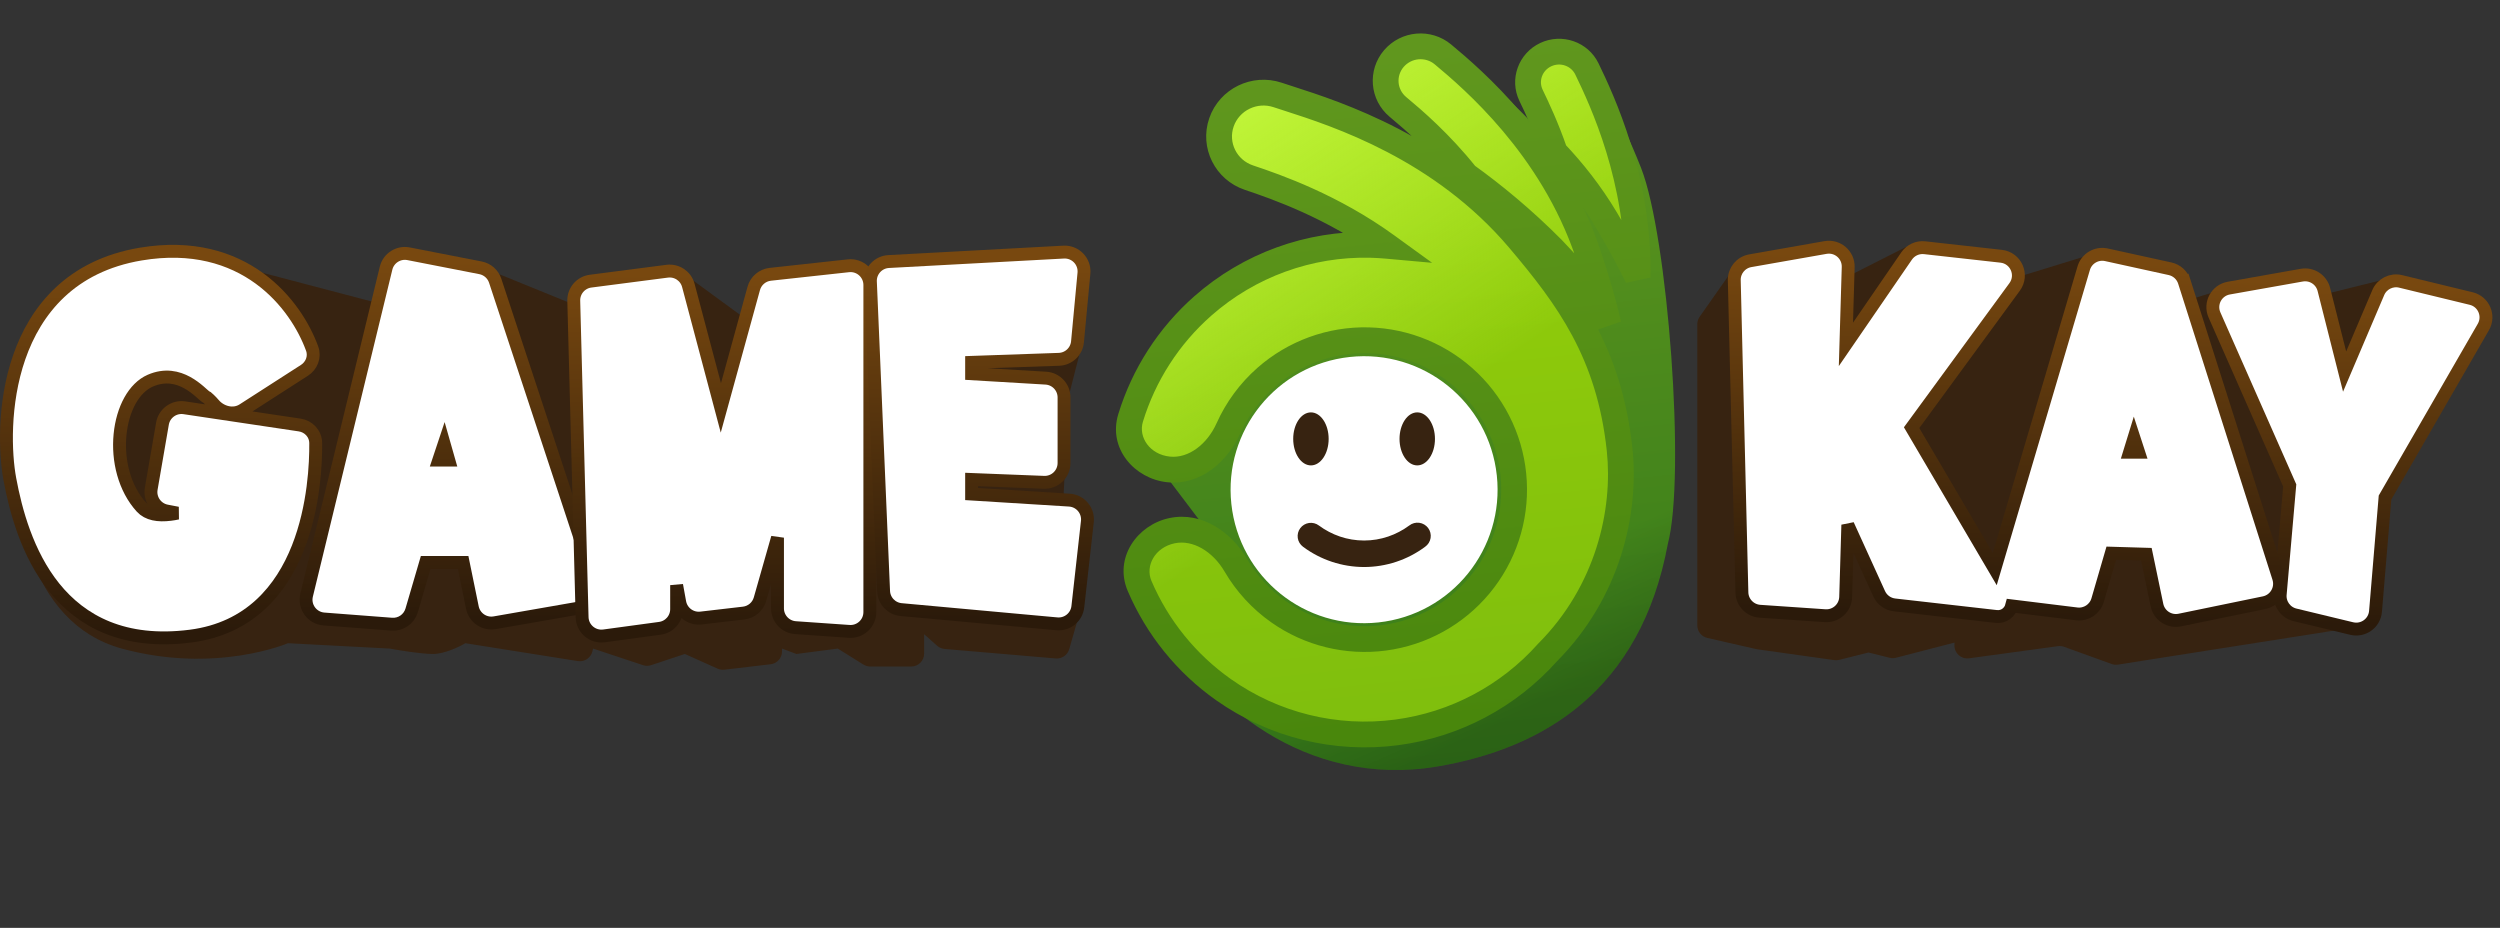
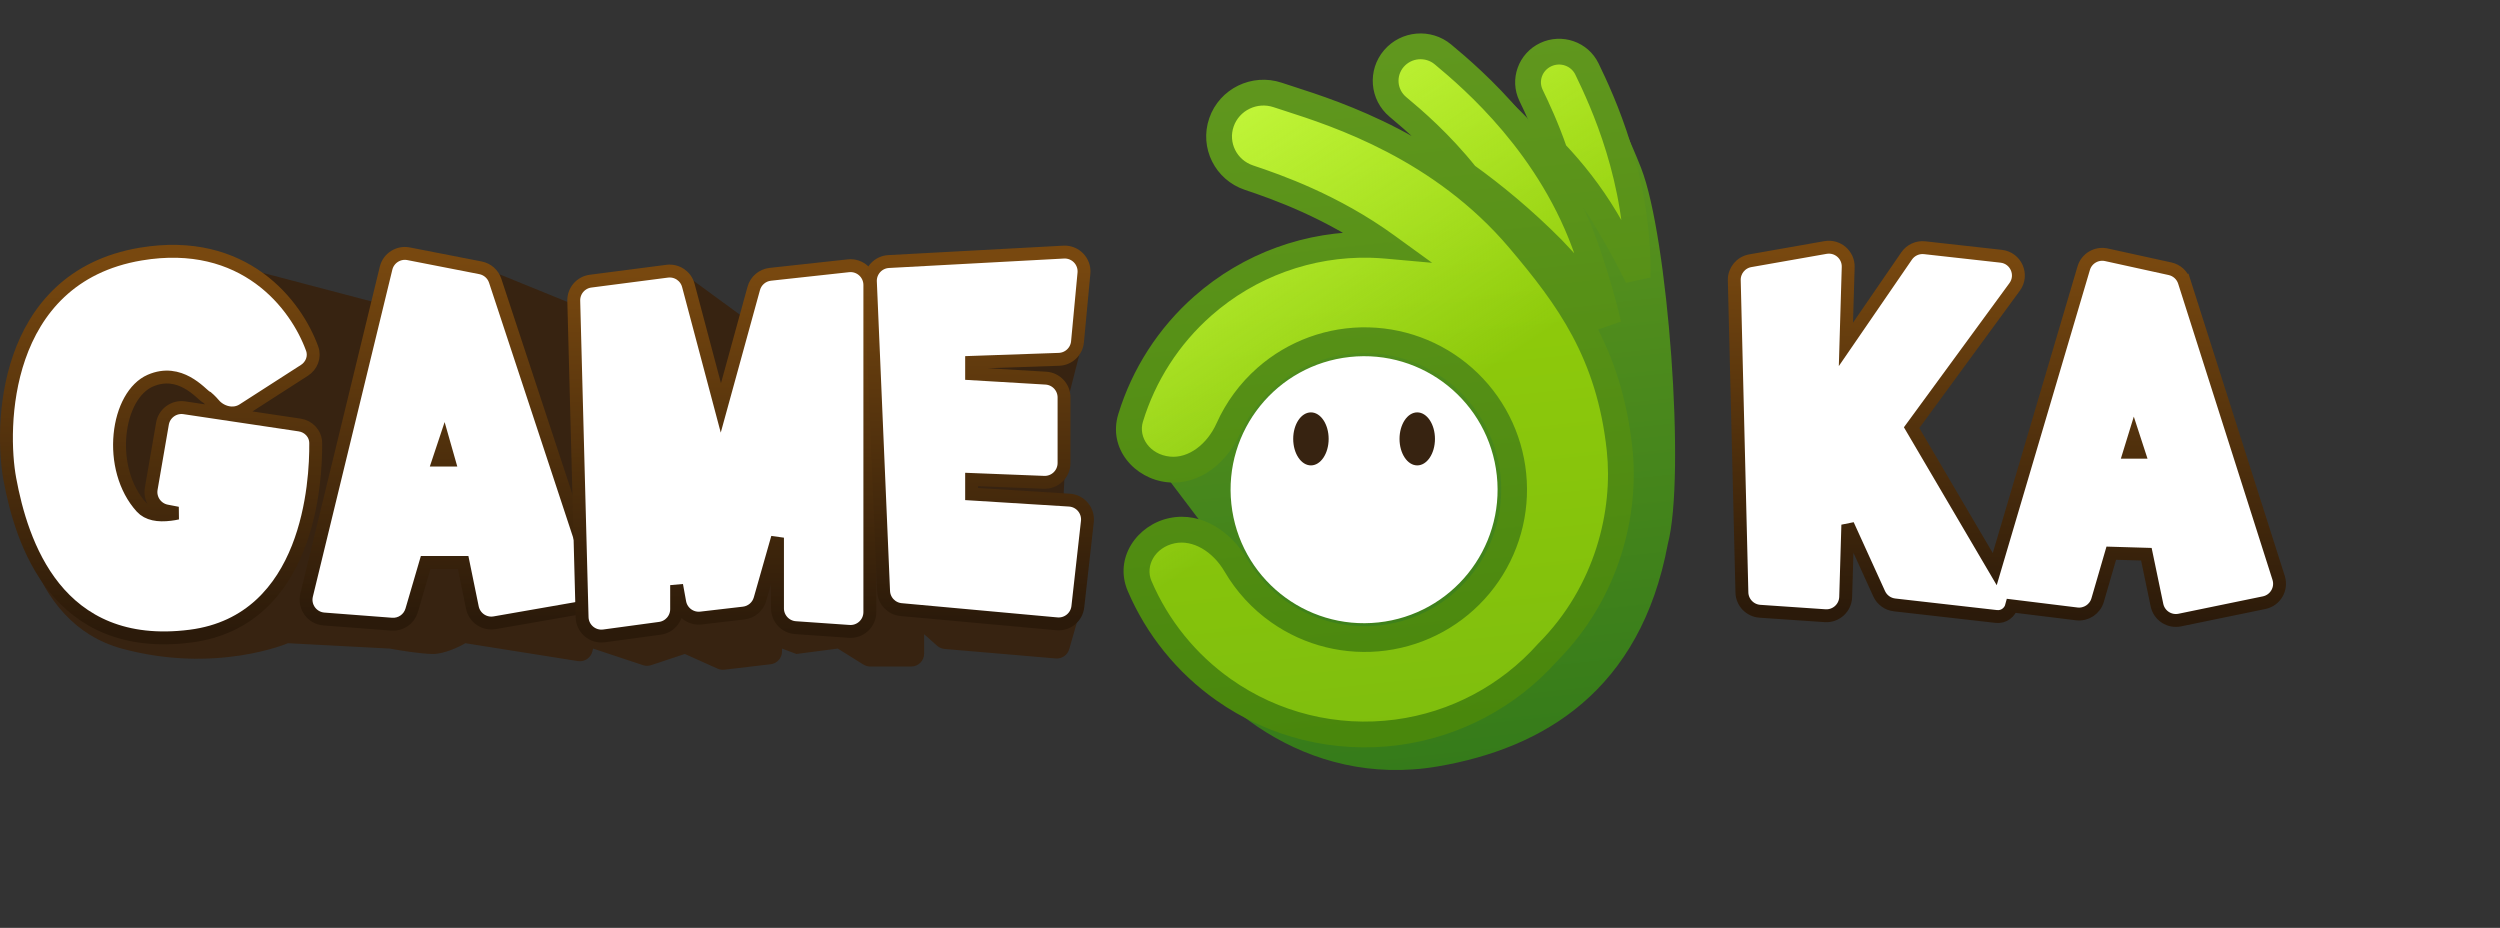
<svg xmlns="http://www.w3.org/2000/svg" width="194" height="72" viewBox="0 0 194 72" fill="none">
  <rect x="0" y="0" width="194" height="72" fill="#333333" stroke="none" />
  <path d="M29.688 23.617L16.983 20.278C7.93 20.937 2.167 21.53 1.046 32.69C0.702 39.2 2.167 48.341 9.454 50.33C16.74 52.32 22.345 49.913 22.345 49.913L30.247 50.33C30.991 50.47 32.704 50.748 33.597 50.748C34.491 50.748 35.645 50.191 36.111 49.913L44.84 51.3C45.352 51.381 45.841 51.058 45.967 50.556L46.024 50.33L49.897 51.617C50.102 51.685 50.323 51.685 50.527 51.617L53.144 50.748L55.685 51.887C55.85 51.961 56.031 51.989 56.211 51.968L59.8 51.547C60.304 51.488 60.684 51.061 60.684 50.554V50.33L61.801 50.748L65.012 50.33L67.003 51.571C67.162 51.669 67.345 51.722 67.532 51.722H70.713C71.266 51.722 71.713 51.274 71.713 50.722V49.217L72.722 50.111C72.883 50.253 73.086 50.34 73.3 50.359L81.924 51.096C82.4 51.137 82.839 50.835 82.971 50.376L84 46.799L83.053 39.2H82.495L82.743 34.33L82.045 31.826L82.743 31.487L84 26.567L82.743 20L68.223 22.087L66.408 20.974L58.031 24.87L53.144 21.296L44.488 23.617L38.787 21.296L29.688 23.617Z" fill="#372311" />
  <path d="M18.861 31.801L23.628 28.736C24.17 28.388 24.459 27.706 24.222 27.053C23.604 25.354 22.3 23.186 20.134 21.606C17.953 20.016 14.926 19.044 10.923 19.716C5.502 20.625 2.763 24.059 1.492 27.719C0.232 31.349 0.4 35.224 0.763 37.177C1.217 39.619 2.113 42.984 4.201 45.583C6.319 48.218 9.63 50.021 14.775 49.364C19.4 48.773 21.849 45.723 23.12 42.508C24.384 39.311 24.513 35.895 24.499 34.384C24.493 33.651 23.943 33.084 23.255 32.981L14.308 31.644C13.502 31.523 12.747 32.069 12.608 32.872L11.735 37.926C11.596 38.731 12.127 39.499 12.929 39.654L13.781 39.818C13.597 39.858 13.409 39.891 13.221 39.914C12.275 40.034 11.476 39.905 10.986 39.368C9.641 37.893 9.122 35.716 9.314 33.729C9.508 31.717 10.403 30.09 11.658 29.542C12.813 29.038 13.779 29.284 14.519 29.686C14.894 29.891 15.208 30.135 15.453 30.344C15.543 30.421 15.62 30.49 15.69 30.553C15.717 30.576 15.742 30.599 15.767 30.621C15.81 30.66 15.854 30.698 15.896 30.731C15.927 30.757 15.987 30.804 16.057 30.839C16.059 30.841 16.072 30.849 16.098 30.869C16.133 30.897 16.18 30.937 16.235 30.99C16.346 31.094 16.479 31.233 16.614 31.39C17.127 31.986 18.095 32.294 18.861 31.801Z" fill="white" stroke="url(#paint0_linear_2978_324226)" />
  <path d="M45.376 47.106L45.426 47.098L45.472 47.08L46.182 46.802L46.623 46.63L46.475 46.18L38.426 21.785C38.256 21.27 37.821 20.887 37.289 20.783L31.705 19.692C30.918 19.539 30.149 20.031 29.959 20.81L23.792 46.184C23.574 47.083 24.213 47.963 25.135 48.034L30.392 48.437C31.099 48.491 31.747 48.043 31.946 47.362L33.033 43.648H35.94L36.657 47.149C36.82 47.944 37.585 48.465 38.385 48.326L45.376 47.106ZM34.047 35.705L34.466 34.447L34.824 35.705H34.047Z" fill="white" stroke="url(#paint1_linear_2978_324226)" />
  <path d="M67.5 47.499V22.115C67.5 21.222 66.725 20.527 65.837 20.624L59.774 21.286C59.163 21.353 58.654 21.787 58.491 22.38L55.939 31.655L53.415 22.148C53.222 21.421 52.519 20.949 51.773 21.046L45.83 21.817C45.068 21.916 44.504 22.575 44.524 23.344L45.171 47.898C45.195 48.791 45.988 49.465 46.873 49.345L51.208 48.756C51.952 48.655 52.506 48.02 52.506 47.27V45.407L52.748 46.738C52.889 47.516 53.611 48.051 54.397 47.959L57.707 47.574C58.309 47.504 58.81 47.078 58.976 46.495L60.334 41.724V47.21C60.334 47.998 60.944 48.652 61.73 48.706L65.896 48.996C66.763 49.056 67.5 48.369 67.5 47.499Z" fill="white" stroke="url(#paint2_linear_2978_324226)" />
  <path d="M82.539 19.563L68.96 20.296C68.14 20.34 67.508 21.037 67.543 21.858L68.567 45.875C68.599 46.625 69.181 47.236 69.929 47.305L82.013 48.409C82.826 48.483 83.549 47.893 83.64 47.082L84.38 40.474C84.475 39.621 83.838 38.863 82.982 38.809L75.397 38.338V37.207L81.01 37.428C81.861 37.462 82.569 36.781 82.569 35.929V30.842C82.569 30.048 81.95 29.391 81.157 29.344L75.397 29.003V28.119L82.173 27.884C82.927 27.858 83.544 27.276 83.614 26.525L84.114 21.201C84.199 20.289 83.454 19.514 82.539 19.563Z" fill="white" stroke="url(#paint3_linear_2978_324226)" />
-   <path d="M134.329 21.113L131.891 24.584C131.773 24.753 131.71 24.953 131.71 25.159L131.71 41.03L131.71 48.529C131.71 48.996 132.032 49.4 132.487 49.504L136.32 50.379L142.343 51.226C142.471 51.244 142.601 51.237 142.726 51.205L144.997 50.635L146.637 51.043C146.799 51.084 146.968 51.083 147.129 51.041L151.67 49.864L151.664 50.065C151.646 50.682 152.186 51.169 152.799 51.085L159.697 50.142C159.857 50.12 160.02 50.137 160.172 50.192L163.862 51.526C164.02 51.583 164.19 51.599 164.357 51.573L183.327 48.588L182.848 37.244L184.928 21.708L180.013 22.928L179.389 21.113L171.743 22.684L168.045 23.818L167.034 21.301L161.711 19.92L154.387 22.171L155.66 20.413L147.885 19.174L141.625 22.347L134.329 21.113Z" fill="#372311" />
-   <path d="M178.614 21.353L172.954 22.358C171.996 22.528 171.451 23.55 171.844 24.44L177.683 37.671L176.944 46.122C176.879 46.861 177.365 47.536 178.086 47.711L182.493 48.775C183.388 48.99 184.264 48.358 184.34 47.441L185.079 38.605L192.71 25.374C193.21 24.507 192.738 23.403 191.765 23.167L186.287 21.836C185.574 21.663 184.841 22.031 184.553 22.706L181.942 28.836L180.331 22.462C180.138 21.699 179.389 21.215 178.614 21.353Z" fill="white" stroke="url(#paint4_linear_2978_324226)" />
  <path d="M154.792 44.165L148.341 33.187L156.337 22.263C157.018 21.333 156.438 20.014 155.293 19.886L149.354 19.224C148.804 19.163 148.265 19.41 147.952 19.866L143.243 26.723L143.42 20.727C143.448 19.777 142.597 19.041 141.66 19.206L135.82 20.234C135.089 20.363 134.562 21.006 134.58 21.748L135.172 45.974C135.191 46.749 135.797 47.381 136.57 47.434L141.624 47.779C142.473 47.837 143.2 47.177 143.225 46.326L143.391 40.729L145.822 46.072C146.04 46.552 146.494 46.882 147.018 46.941L154.912 47.839C155.501 47.906 155.974 47.514 156.102 47.016L161.152 47.638C161.883 47.728 162.57 47.275 162.776 46.568L163.835 42.927L166.558 43.008L167.38 46.954C167.549 47.764 168.341 48.284 169.152 48.117L175.696 46.768C176.568 46.588 177.093 45.692 176.822 44.843L169.503 21.865L169.026 22.017L169.503 21.865C169.34 21.355 168.918 20.97 168.395 20.855L163.456 19.771C162.688 19.603 161.919 20.057 161.696 20.811L154.792 44.165ZM165.256 35.091L165.597 33.984L165.958 35.091L165.256 35.091Z" fill="white" stroke="url(#paint5_linear_2978_324226)" />
  <path fill-rule="evenodd" clip-rule="evenodd" d="M127.356 13.057C125.692 8.811 123.902 5.885 122.966 4.98L120.704 11.691C117.53 7.541 113.452 4.721 111.815 4.169L114.377 13.951C107.414 9.068 101.092 7.334 97.559 7.212L113.202 17.8C111.735 17.761 110.774 17.859 110.774 17.859C98.33 18.887 96.895 21.13 93.178 26.943C91.885 28.964 90.317 31.417 87.913 34.4C87.913 34.4 88.517 35.341 89.565 35.731L94.842 42.706L90.777 48.596C93.34 54.32 101.29 61.231 111.564 59.475C119.793 58.069 127.3 53.584 129.422 42.218C130.827 36.885 129.421 18.328 127.356 13.057Z" fill="url(#paint6_linear_2978_324226)" />
-   <path fill-rule="evenodd" clip-rule="evenodd" d="M127.356 13.057C125.692 8.811 123.902 5.885 122.966 4.98L120.704 11.691C117.53 7.541 113.452 4.721 111.815 4.169L114.377 13.951C107.414 9.068 101.092 7.334 97.559 7.212L113.202 17.8C111.735 17.761 110.774 17.859 110.774 17.859C98.33 18.887 96.895 21.13 93.178 26.943C91.885 28.964 90.317 31.417 87.913 34.4C87.913 34.4 88.517 35.341 89.565 35.731L94.842 42.706L90.777 48.596C93.34 54.32 101.29 61.231 111.564 59.475C119.793 58.069 127.3 53.584 129.422 42.218C130.827 36.885 129.421 18.328 127.356 13.057Z" fill="url(#paint7_linear_2978_324226)" fill-opacity="0.2" />
  <circle cx="105.853" cy="38.001" r="10.359" transform="rotate(-6.143 105.853 38.001)" fill="white" />
  <mask id="path-11-outside-1_2978_324226" maskUnits="userSpaceOnUse" x="82.001" y="0.797" width="50.627" height="59.499" fill="black">
    <rect fill="white" x="82.001" y="0.797" width="50.627" height="59.499" />
    <path fill-rule="evenodd" clip-rule="evenodd" d="M108.165 4.544C109.13 3.418 110.834 3.274 111.972 4.222C114.248 6.118 120.416 11.36 123.217 19.649C123.941 21.793 124.461 23.6 124.813 25.174C124.049 23.574 122.837 21.76 120.487 19.328C118.197 17.022 115.908 15.135 113.774 13.604C111.756 11.075 109.673 9.293 108.48 8.299C107.342 7.351 107.201 5.67 108.165 4.544ZM120.084 50.639C117.061 54.03 112.916 56.233 108.397 56.831C103.656 57.459 98.853 56.277 94.945 53.519C92.054 51.479 89.811 48.687 88.436 45.478C87.631 43.599 88.939 41.609 90.939 41.183C92.939 40.757 94.859 42.085 95.892 43.85C96.721 45.268 97.85 46.506 99.215 47.47C101.599 49.153 104.531 49.874 107.424 49.491C110.318 49.108 112.96 47.647 114.824 45.401C116.688 43.155 117.636 40.289 117.48 37.375C117.323 34.46 116.074 31.712 113.98 29.678C111.887 27.645 109.103 26.476 106.186 26.404C103.268 26.332 100.43 27.364 98.24 29.292C96.985 30.396 95.996 31.748 95.323 33.247C94.485 35.112 92.718 36.637 90.684 36.428C88.65 36.218 87.136 34.38 87.736 32.425C88.76 29.088 90.691 26.072 93.347 23.734C96.937 20.574 101.587 18.884 106.367 19.002C106.782 19.012 107.195 19.036 107.606 19.073C103.412 16.031 99.108 14.517 96.922 13.786C95.128 13.186 94.172 11.263 94.786 9.491C95.401 7.719 97.353 6.769 99.146 7.369C99.398 7.453 99.684 7.545 100.002 7.648C103.762 8.858 111.852 11.463 117.895 18.601C121.687 23.081 124.877 27.405 125.679 34.861C126.201 39.709 124.775 45.933 120.084 50.639ZM127.076 21.515C127.223 13.94 124.308 7.758 123.145 5.353C122.575 4.173 121.142 3.676 119.945 4.242C118.748 4.809 118.24 6.224 118.81 7.403C119.283 8.381 119.998 9.9 120.656 11.811C122.068 13.296 123.427 15.013 124.603 16.984C125.624 18.695 126.435 20.184 127.076 21.515Z" />
  </mask>
  <path fill-rule="evenodd" clip-rule="evenodd" d="M108.165 4.544C109.13 3.418 110.834 3.274 111.972 4.222C114.248 6.118 120.416 11.36 123.217 19.649C123.941 21.793 124.461 23.6 124.813 25.174C124.049 23.574 122.837 21.76 120.487 19.328C118.197 17.022 115.908 15.135 113.774 13.604C111.756 11.075 109.673 9.293 108.48 8.299C107.342 7.351 107.201 5.67 108.165 4.544ZM120.084 50.639C117.061 54.03 112.916 56.233 108.397 56.831C103.656 57.459 98.853 56.277 94.945 53.519C92.054 51.479 89.811 48.687 88.436 45.478C87.631 43.599 88.939 41.609 90.939 41.183C92.939 40.757 94.859 42.085 95.892 43.85C96.721 45.268 97.85 46.506 99.215 47.47C101.599 49.153 104.531 49.874 107.424 49.491C110.318 49.108 112.96 47.647 114.824 45.401C116.688 43.155 117.636 40.289 117.48 37.375C117.323 34.46 116.074 31.712 113.98 29.678C111.887 27.645 109.103 26.476 106.186 26.404C103.268 26.332 100.43 27.364 98.24 29.292C96.985 30.396 95.996 31.748 95.323 33.247C94.485 35.112 92.718 36.637 90.684 36.428C88.65 36.218 87.136 34.38 87.736 32.425C88.76 29.088 90.691 26.072 93.347 23.734C96.937 20.574 101.587 18.884 106.367 19.002C106.782 19.012 107.195 19.036 107.606 19.073C103.412 16.031 99.108 14.517 96.922 13.786C95.128 13.186 94.172 11.263 94.786 9.491C95.401 7.719 97.353 6.769 99.146 7.369C99.398 7.453 99.684 7.545 100.002 7.648C103.762 8.858 111.852 11.463 117.895 18.601C121.687 23.081 124.877 27.405 125.679 34.861C126.201 39.709 124.775 45.933 120.084 50.639ZM127.076 21.515C127.223 13.94 124.308 7.758 123.145 5.353C122.575 4.173 121.142 3.676 119.945 4.242C118.748 4.809 118.24 6.224 118.81 7.403C119.283 8.381 119.998 9.9 120.656 11.811C122.068 13.296 123.427 15.013 124.603 16.984C125.624 18.695 126.435 20.184 127.076 21.515Z" fill="url(#paint8_linear_2978_324226)" />
  <path fill-rule="evenodd" clip-rule="evenodd" d="M108.165 4.544C109.13 3.418 110.834 3.274 111.972 4.222C114.248 6.118 120.416 11.36 123.217 19.649C123.941 21.793 124.461 23.6 124.813 25.174C124.049 23.574 122.837 21.76 120.487 19.328C118.197 17.022 115.908 15.135 113.774 13.604C111.756 11.075 109.673 9.293 108.48 8.299C107.342 7.351 107.201 5.67 108.165 4.544ZM120.084 50.639C117.061 54.03 112.916 56.233 108.397 56.831C103.656 57.459 98.853 56.277 94.945 53.519C92.054 51.479 89.811 48.687 88.436 45.478C87.631 43.599 88.939 41.609 90.939 41.183C92.939 40.757 94.859 42.085 95.892 43.85C96.721 45.268 97.85 46.506 99.215 47.47C101.599 49.153 104.531 49.874 107.424 49.491C110.318 49.108 112.96 47.647 114.824 45.401C116.688 43.155 117.636 40.289 117.48 37.375C117.323 34.46 116.074 31.712 113.98 29.678C111.887 27.645 109.103 26.476 106.186 26.404C103.268 26.332 100.43 27.364 98.24 29.292C96.985 30.396 95.996 31.748 95.323 33.247C94.485 35.112 92.718 36.637 90.684 36.428C88.65 36.218 87.136 34.38 87.736 32.425C88.76 29.088 90.691 26.072 93.347 23.734C96.937 20.574 101.587 18.884 106.367 19.002C106.782 19.012 107.195 19.036 107.606 19.073C103.412 16.031 99.108 14.517 96.922 13.786C95.128 13.186 94.172 11.263 94.786 9.491C95.401 7.719 97.353 6.769 99.146 7.369C99.398 7.453 99.684 7.545 100.002 7.648C103.762 8.858 111.852 11.463 117.895 18.601C121.687 23.081 124.877 27.405 125.679 34.861C126.201 39.709 124.775 45.933 120.084 50.639ZM127.076 21.515C127.223 13.94 124.308 7.758 123.145 5.353C122.575 4.173 121.142 3.676 119.945 4.242C118.748 4.809 118.24 6.224 118.81 7.403C119.283 8.381 119.998 9.9 120.656 11.811C122.068 13.296 123.427 15.013 124.603 16.984C125.624 18.695 126.435 20.184 127.076 21.515Z" fill="url(#paint9_linear_2978_324226)" />
  <path d="M111.972 4.222L111.332 4.991L111.332 4.991L111.972 4.222ZM108.165 4.544L107.406 3.893L107.406 3.893L108.165 4.544ZM123.217 19.649L122.27 19.97L123.217 19.649ZM124.813 25.174L123.911 25.605L125.789 24.955L124.813 25.174ZM120.487 19.328L121.206 18.633L121.197 18.623L120.487 19.328ZM113.774 13.604L112.992 14.228L113.078 14.336L113.191 14.417L113.774 13.604ZM108.48 8.299L107.84 9.067L107.84 9.067L108.48 8.299ZM120.084 50.639L119.376 49.933L119.356 49.952L119.338 49.973L120.084 50.639ZM108.397 56.831L108.266 55.84L108.266 55.84L108.397 56.831ZM94.945 53.519L94.369 54.336L94.369 54.336L94.945 53.519ZM88.436 45.478L87.517 45.872L88.436 45.478ZM90.939 41.183L90.731 40.205L90.939 41.183ZM95.892 43.85L96.755 43.345L96.755 43.345L95.892 43.85ZM99.215 47.47L98.638 48.287L98.638 48.287L99.215 47.47ZM107.424 49.491L107.556 50.482L107.556 50.482L107.424 49.491ZM114.824 45.401L114.054 44.763L114.054 44.763L114.824 45.401ZM117.48 37.375L118.478 37.321L117.48 37.375ZM113.98 29.678L114.677 28.961L113.98 29.678ZM98.24 29.292L98.9 30.043L98.9 30.043L98.24 29.292ZM95.323 33.247L94.41 32.837L94.41 32.837L95.323 33.247ZM90.684 36.428L90.581 37.422L90.581 37.422L90.684 36.428ZM87.736 32.425L86.78 32.132L86.78 32.132L87.736 32.425ZM93.347 23.734L94.008 24.485L94.008 24.485L93.347 23.734ZM106.367 19.002L106.343 20.001L106.367 19.002ZM107.606 19.073L107.516 20.069L111.132 20.394L108.193 18.263L107.606 19.073ZM96.922 13.786L96.605 14.734L96.922 13.786ZM94.786 9.491L93.841 9.164L94.786 9.491ZM99.146 7.369L99.463 6.42L99.463 6.42L99.146 7.369ZM100.002 7.648L100.308 6.696L100.308 6.696L100.002 7.648ZM117.895 18.601L118.658 17.955L117.895 18.601ZM123.145 5.353L124.046 4.917L124.046 4.917L123.145 5.353ZM127.076 21.515L126.175 21.949L128.076 21.534L127.076 21.515ZM119.945 4.242L119.518 3.338L119.518 3.338L119.945 4.242ZM118.81 7.403L119.711 6.968L119.711 6.968L118.81 7.403ZM120.656 11.811L119.711 12.136L119.782 12.342L119.932 12.499L120.656 11.811ZM124.603 16.984L125.462 16.471L125.462 16.471L124.603 16.984ZM112.612 3.454C111.053 2.155 108.726 2.353 107.406 3.893L108.925 5.194C109.534 4.484 110.615 4.393 111.332 4.991L112.612 3.454ZM124.164 19.329C121.268 10.758 114.906 5.365 112.612 3.454L111.332 4.991C113.59 6.871 119.564 11.962 122.27 19.97L124.164 19.329ZM125.789 24.955C125.427 23.337 124.896 21.495 124.164 19.329L122.27 19.97C122.986 22.09 123.495 23.862 123.838 25.392L125.789 24.955ZM119.768 20.023C122.062 22.397 123.204 24.124 123.911 25.605L125.716 24.742C124.894 23.024 123.613 21.123 121.206 18.633L119.768 20.023ZM113.191 14.417C115.284 15.918 117.53 17.77 119.778 20.033L121.197 18.623C118.864 16.274 116.532 14.352 114.357 12.792L113.191 14.417ZM107.84 9.067C109.017 10.048 111.038 11.779 112.992 14.228L114.555 12.98C112.474 10.372 110.328 8.537 109.12 7.531L107.84 9.067ZM107.406 3.893C106.079 5.442 106.273 7.762 107.84 9.067L109.12 7.531C108.411 6.94 108.323 5.897 108.925 5.194L107.406 3.893ZM119.338 49.973C116.474 53.187 112.547 55.273 108.266 55.84L108.528 57.823C113.285 57.192 117.648 54.874 120.831 51.304L119.338 49.973ZM108.266 55.84C103.774 56.435 99.224 55.315 95.522 52.702L94.369 54.336C98.482 57.239 103.538 58.484 108.528 57.823L108.266 55.84ZM95.522 52.702C92.783 50.769 90.658 48.124 89.355 45.084L87.517 45.872C88.964 49.25 91.325 52.188 94.369 54.336L95.522 52.702ZM89.355 45.084C88.852 43.91 89.622 42.486 91.147 42.161L90.731 40.205C88.256 40.732 86.41 43.287 87.517 45.872L89.355 45.084ZM91.147 42.161C92.561 41.86 94.115 42.793 95.028 44.355L96.755 43.345C95.603 41.376 93.316 39.654 90.731 40.205L91.147 42.161ZM95.028 44.355C95.929 45.895 97.155 47.24 98.638 48.287L99.791 46.653C98.544 45.772 97.513 44.641 96.755 43.345L95.028 44.355ZM98.638 48.287C101.228 50.115 104.413 50.899 107.556 50.482L107.293 48.5C104.649 48.85 101.97 48.19 99.791 46.653L98.638 48.287ZM107.556 50.482C110.698 50.066 113.569 48.48 115.593 46.04L114.054 44.763C112.351 46.815 109.937 48.149 107.293 48.5L107.556 50.482ZM115.593 46.04C117.618 43.6 118.648 40.487 118.478 37.321L116.481 37.428C116.624 40.091 115.757 42.71 114.054 44.763L115.593 46.04ZM118.478 37.321C118.309 34.155 116.951 31.17 114.677 28.961L113.284 30.396C115.197 32.254 116.338 34.765 116.481 37.428L118.478 37.321ZM114.677 28.961C112.403 26.752 109.38 25.482 106.21 25.404L106.161 27.404C108.827 27.469 111.371 28.538 113.284 30.396L114.677 28.961ZM106.21 25.404C103.041 25.326 99.959 26.447 97.579 28.541L98.9 30.043C100.902 28.28 103.495 27.338 106.161 27.404L106.21 25.404ZM97.579 28.541C96.216 29.741 95.141 31.209 94.41 32.837L96.235 33.656C96.85 32.287 97.754 31.052 98.9 30.043L97.579 28.541ZM94.41 32.837C93.67 34.487 92.225 35.581 90.786 35.433L90.581 37.422C93.211 37.693 95.301 35.737 96.235 33.656L94.41 32.837ZM90.786 35.433C89.235 35.273 88.317 33.94 88.692 32.718L86.78 32.132C85.956 34.82 88.065 37.163 90.581 37.422L90.786 35.433ZM88.692 32.718C89.662 29.556 91.492 26.7 94.008 24.485L92.687 22.983C89.891 25.444 87.857 28.619 86.78 32.132L88.692 32.718ZM94.008 24.485C97.409 21.491 101.814 19.89 106.343 20.001L106.392 18.002C101.359 17.878 96.465 19.657 92.687 22.983L94.008 24.485ZM106.343 20.001C106.736 20.011 107.127 20.034 107.516 20.069L107.696 18.077C107.263 18.038 106.829 18.013 106.392 18.002L106.343 20.001ZM108.193 18.263C103.871 15.129 99.448 13.576 97.239 12.838L96.605 14.734C98.767 15.457 102.952 16.933 107.019 19.882L108.193 18.263ZM97.239 12.838C95.966 12.412 95.302 11.057 95.731 9.819L93.841 9.164C93.042 11.469 94.291 13.96 96.605 14.734L97.239 12.838ZM95.731 9.819C96.163 8.572 97.548 7.889 98.829 8.317L99.463 6.42C97.157 5.649 94.638 6.867 93.841 9.164L95.731 9.819ZM98.829 8.317C99.087 8.404 99.38 8.498 99.695 8.599L100.308 6.696C99.99 6.593 99.709 6.503 99.463 6.42L98.829 8.317ZM99.695 8.599C103.448 9.808 111.288 12.345 117.131 19.247L118.658 17.955C112.415 10.581 104.075 7.909 100.308 6.696L99.695 8.599ZM117.131 19.247C120.882 23.677 123.915 27.812 124.685 34.968L126.673 34.755C125.839 26.997 122.493 22.485 118.658 17.955L117.131 19.247ZM124.685 34.968C125.179 39.56 123.823 45.471 119.376 49.933L120.792 51.345C125.726 46.395 127.223 39.858 126.673 34.755L124.685 34.968ZM122.245 5.788C123.397 8.169 126.218 14.171 126.076 21.495L128.076 21.534C128.228 13.71 125.22 7.346 124.046 4.917L122.245 5.788ZM120.373 5.146C121.083 4.811 121.918 5.112 122.245 5.788L124.046 4.917C123.232 3.235 121.202 2.542 119.518 3.338L120.373 5.146ZM119.711 6.968C119.386 6.298 119.669 5.479 120.373 5.146L119.518 3.338C117.827 4.138 117.093 6.15 117.91 7.839L119.711 6.968ZM121.602 11.485C120.925 9.519 120.19 7.958 119.711 6.968L117.91 7.839C118.377 8.804 119.072 10.282 119.711 12.136L121.602 11.485ZM125.462 16.471C124.243 14.429 122.837 12.654 121.381 11.122L119.932 12.499C121.299 13.938 122.611 15.597 123.745 17.496L125.462 16.471ZM127.977 21.081C127.32 19.716 126.494 18.2 125.462 16.471L123.745 17.496C124.755 19.189 125.55 20.651 126.175 21.949L127.977 21.081Z" fill="url(#paint10_linear_2978_324226)" mask="url(#path-11-outside-1_2978_324226)" />
-   <path fill-rule="evenodd" clip-rule="evenodd" d="M100.899 40.988C100.979 40.88 101.081 40.788 101.197 40.718C101.313 40.649 101.442 40.603 101.576 40.583C101.71 40.563 101.847 40.57 101.978 40.603C102.11 40.636 102.234 40.695 102.342 40.776C103.343 41.516 104.552 41.944 105.853 41.944C107.153 41.944 108.362 41.515 109.363 40.776C109.471 40.691 109.596 40.63 109.728 40.594C109.861 40.558 109.999 40.55 110.136 40.568C110.272 40.587 110.403 40.632 110.521 40.702C110.639 40.772 110.742 40.864 110.824 40.974C110.906 41.084 110.965 41.209 110.998 41.342C111.031 41.475 111.036 41.614 111.015 41.749C110.993 41.884 110.945 42.014 110.872 42.13C110.8 42.247 110.704 42.347 110.592 42.427C109.224 43.447 107.561 43.999 105.853 44.001C104.144 43.999 102.482 43.447 101.113 42.427C100.893 42.264 100.747 42.022 100.707 41.752C100.667 41.482 100.736 41.207 100.899 40.988Z" fill="#372311" />
  <path d="M103.103 34.058C103.103 35.194 102.487 36.115 101.728 36.115C100.969 36.115 100.353 35.194 100.353 34.058C100.353 32.923 100.969 32.001 101.728 32.001C102.487 32.001 103.103 32.923 103.103 34.058Z" fill="#372311" />
  <path d="M109.978 36.115C110.737 36.115 111.353 35.194 111.353 34.058C111.353 32.923 110.737 32.001 109.978 32.001C109.219 32.001 108.603 32.923 108.603 34.058C108.603 35.194 109.219 36.115 109.978 36.115Z" fill="#372311" />
  <defs>
    <linearGradient id="paint0_linear_2978_324226" x1="12.5" y1="20" x2="12.5" y2="49" gradientUnits="userSpaceOnUse">
      <stop offset="0.01" stop-color="#78480F" />
      <stop offset="1" stop-color="#2B1A0A" />
    </linearGradient>
    <linearGradient id="paint1_linear_2978_324226" x1="35" y1="20" x2="35" y2="48" gradientUnits="userSpaceOnUse">
      <stop offset="0.01" stop-color="#78480F" />
      <stop offset="1" stop-color="#2B1A0A" />
    </linearGradient>
    <linearGradient id="paint2_linear_2978_324226" x1="56" y1="21" x2="56" y2="49" gradientUnits="userSpaceOnUse">
      <stop offset="0.01" stop-color="#78480F" />
      <stop offset="1" stop-color="#2B1A0A" />
    </linearGradient>
    <linearGradient id="paint3_linear_2978_324226" x1="76" y1="20" x2="76" y2="48" gradientUnits="userSpaceOnUse">
      <stop offset="0.01" stop-color="#78480F" />
      <stop offset="1" stop-color="#2B1A0A" />
    </linearGradient>
    <linearGradient id="paint4_linear_2978_324226" x1="182.417" y1="21.765" x2="181.628" y2="48.5" gradientUnits="userSpaceOnUse">
      <stop offset="0.01" stop-color="#78480F" />
      <stop offset="1" stop-color="#2B1A0A" />
    </linearGradient>
    <linearGradient id="paint5_linear_2978_324226" x1="156.272" y1="19.878" x2="155.45" y2="47.727" gradientUnits="userSpaceOnUse">
      <stop offset="0.01" stop-color="#78480F" />
      <stop offset="1" stop-color="#2B1A0A" />
    </linearGradient>
    <linearGradient id="paint6_linear_2978_324226" x1="106.017" y1="4.793" x2="111.902" y2="59.477" gradientUnits="userSpaceOnUse">
      <stop stop-color="#60971E" />
      <stop offset="1" stop-color="#357B1A" />
    </linearGradient>
    <linearGradient id="paint7_linear_2978_324226" x1="124.009" y1="52.756" x2="120.008" y2="43.756" gradientUnits="userSpaceOnUse">
      <stop />
      <stop offset="1" stop-opacity="0" />
    </linearGradient>
    <linearGradient id="paint8_linear_2978_324226" x1="104.652" y1="4.181" x2="110.297" y2="56.633" gradientUnits="userSpaceOnUse">
      <stop stop-color="#98D20A" />
      <stop offset="1" stop-color="#7FBE0D" />
    </linearGradient>
    <linearGradient id="paint9_linear_2978_324226" x1="93.91" y1="4.931" x2="111.581" y2="31.437" gradientUnits="userSpaceOnUse">
      <stop stop-color="#C6FA3F" />
      <stop offset="1" stop-color="#C6FA3F" stop-opacity="0" />
    </linearGradient>
    <linearGradient id="paint10_linear_2978_324226" x1="104.652" y1="4.181" x2="110.297" y2="56.633" gradientUnits="userSpaceOnUse">
      <stop stop-color="#60971E" />
      <stop offset="1" stop-color="#49870C" />
    </linearGradient>
  </defs>
</svg>